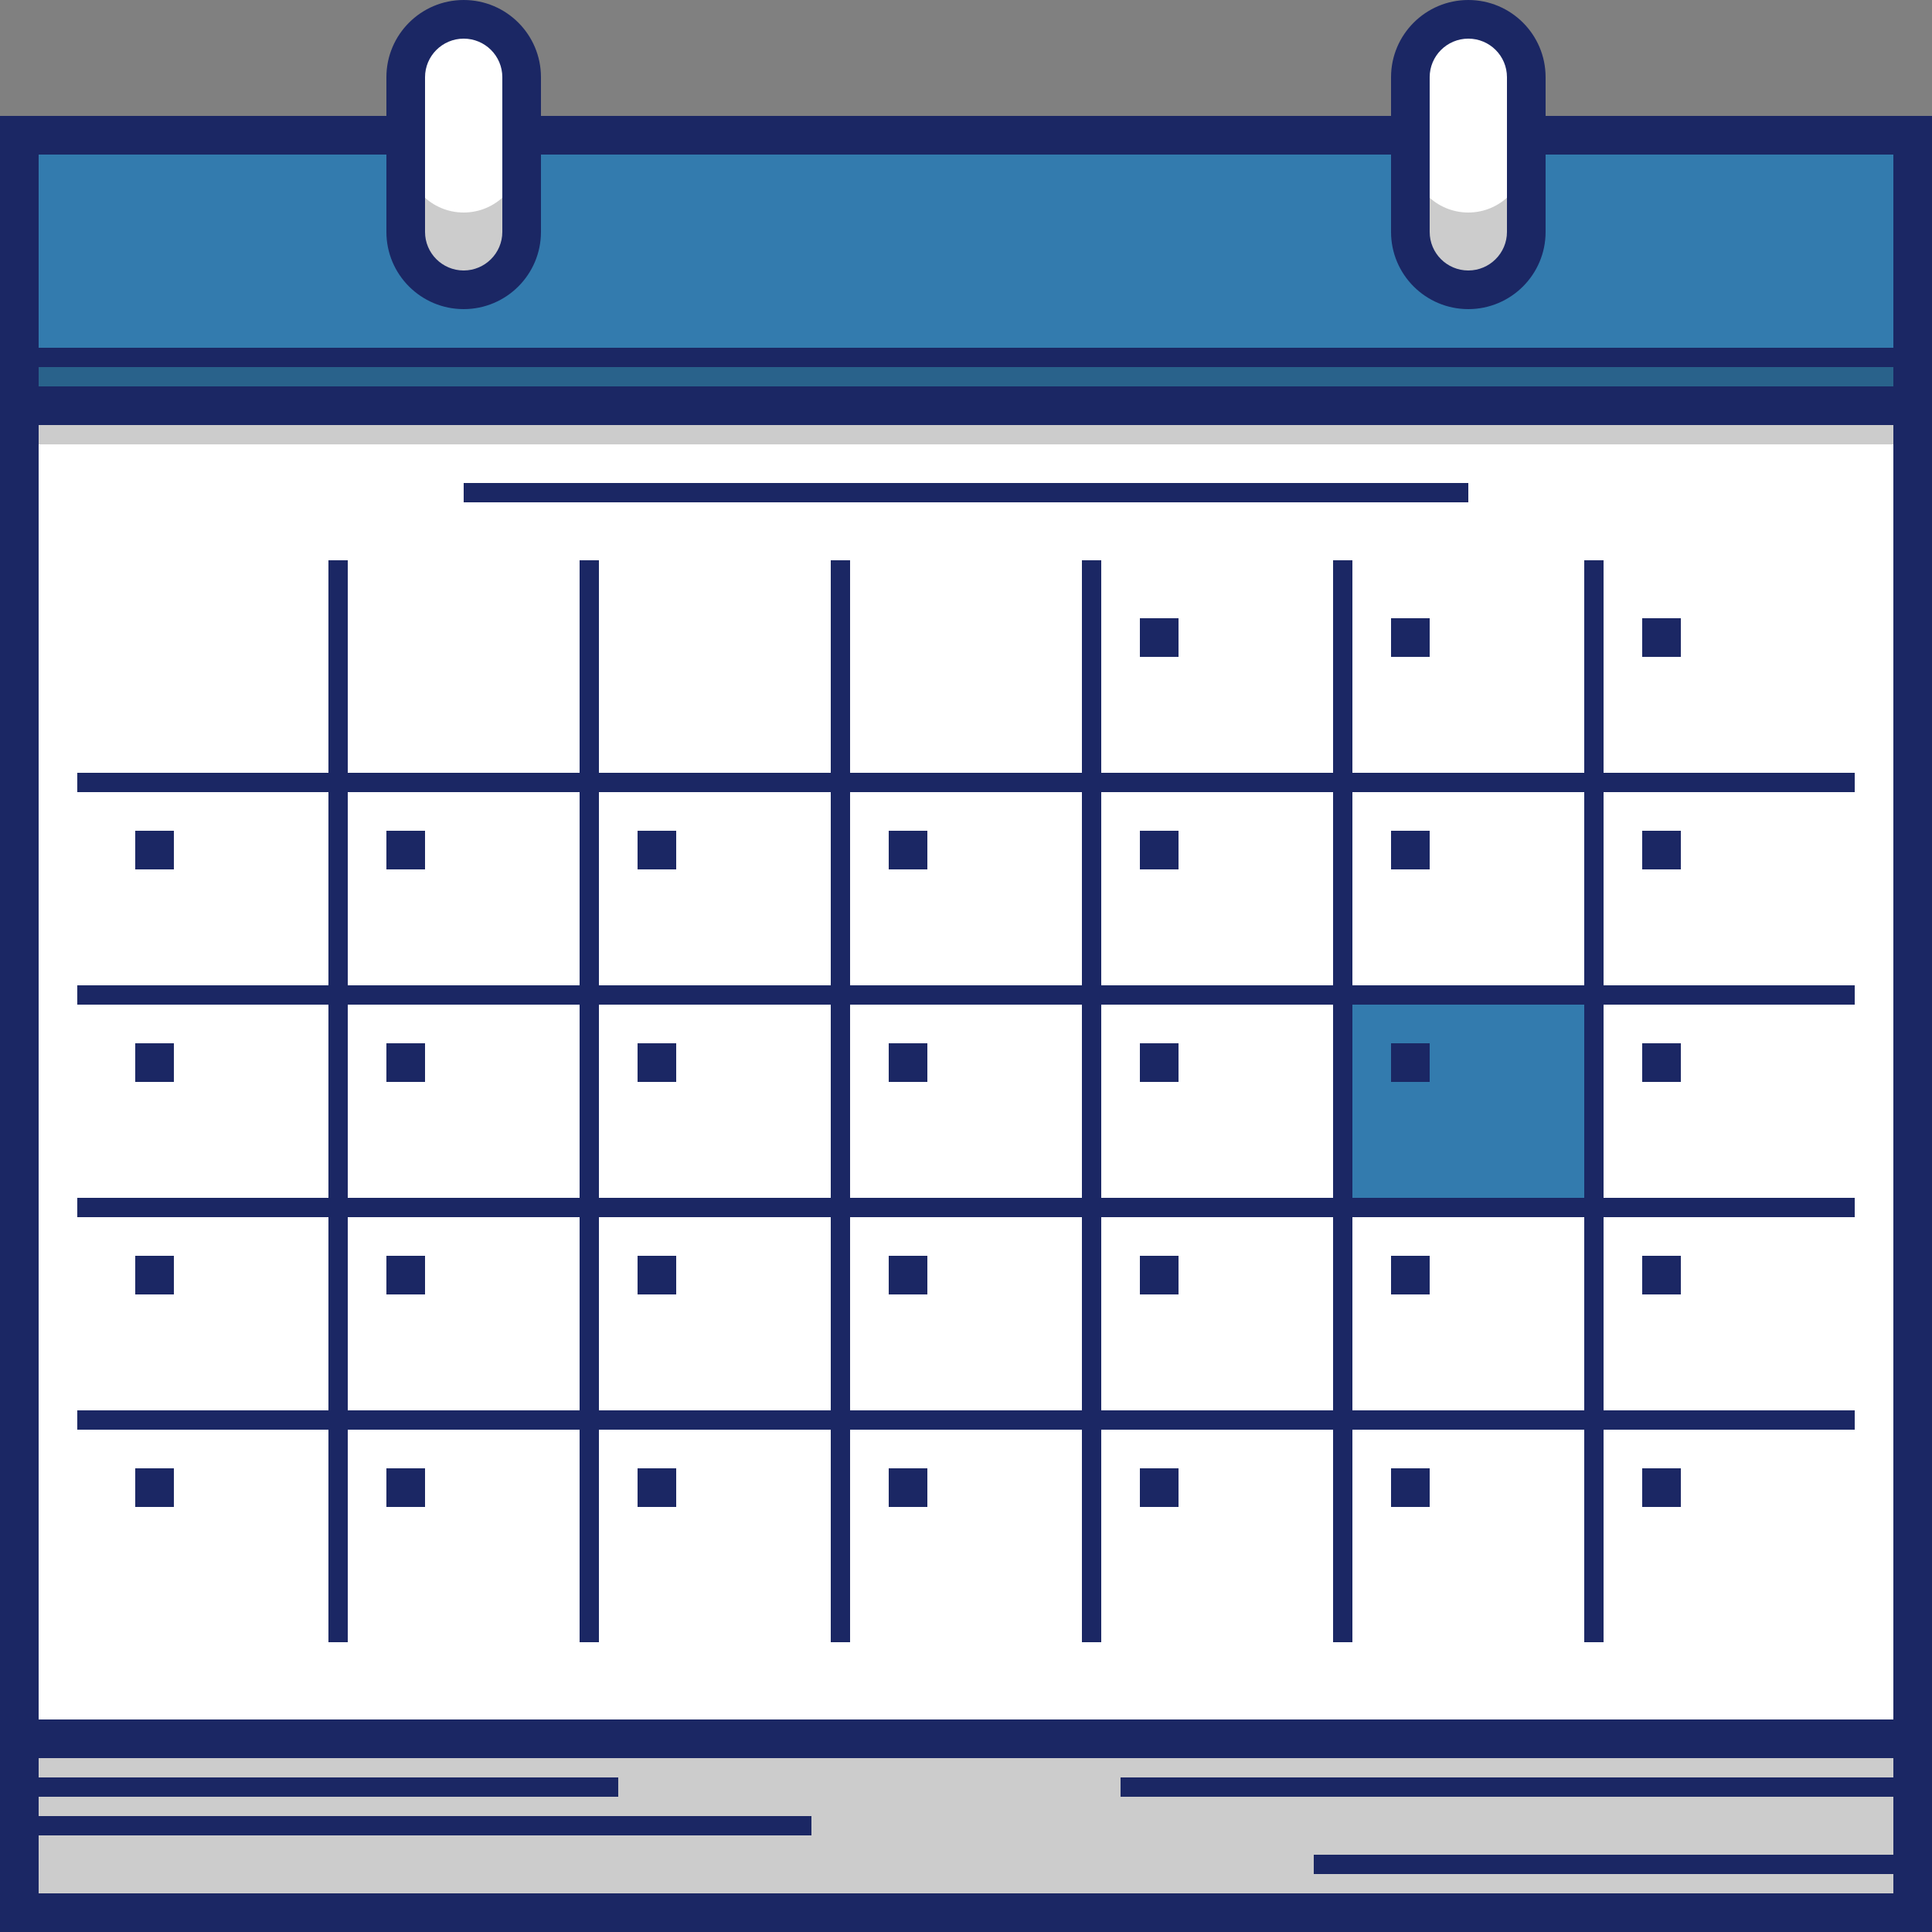
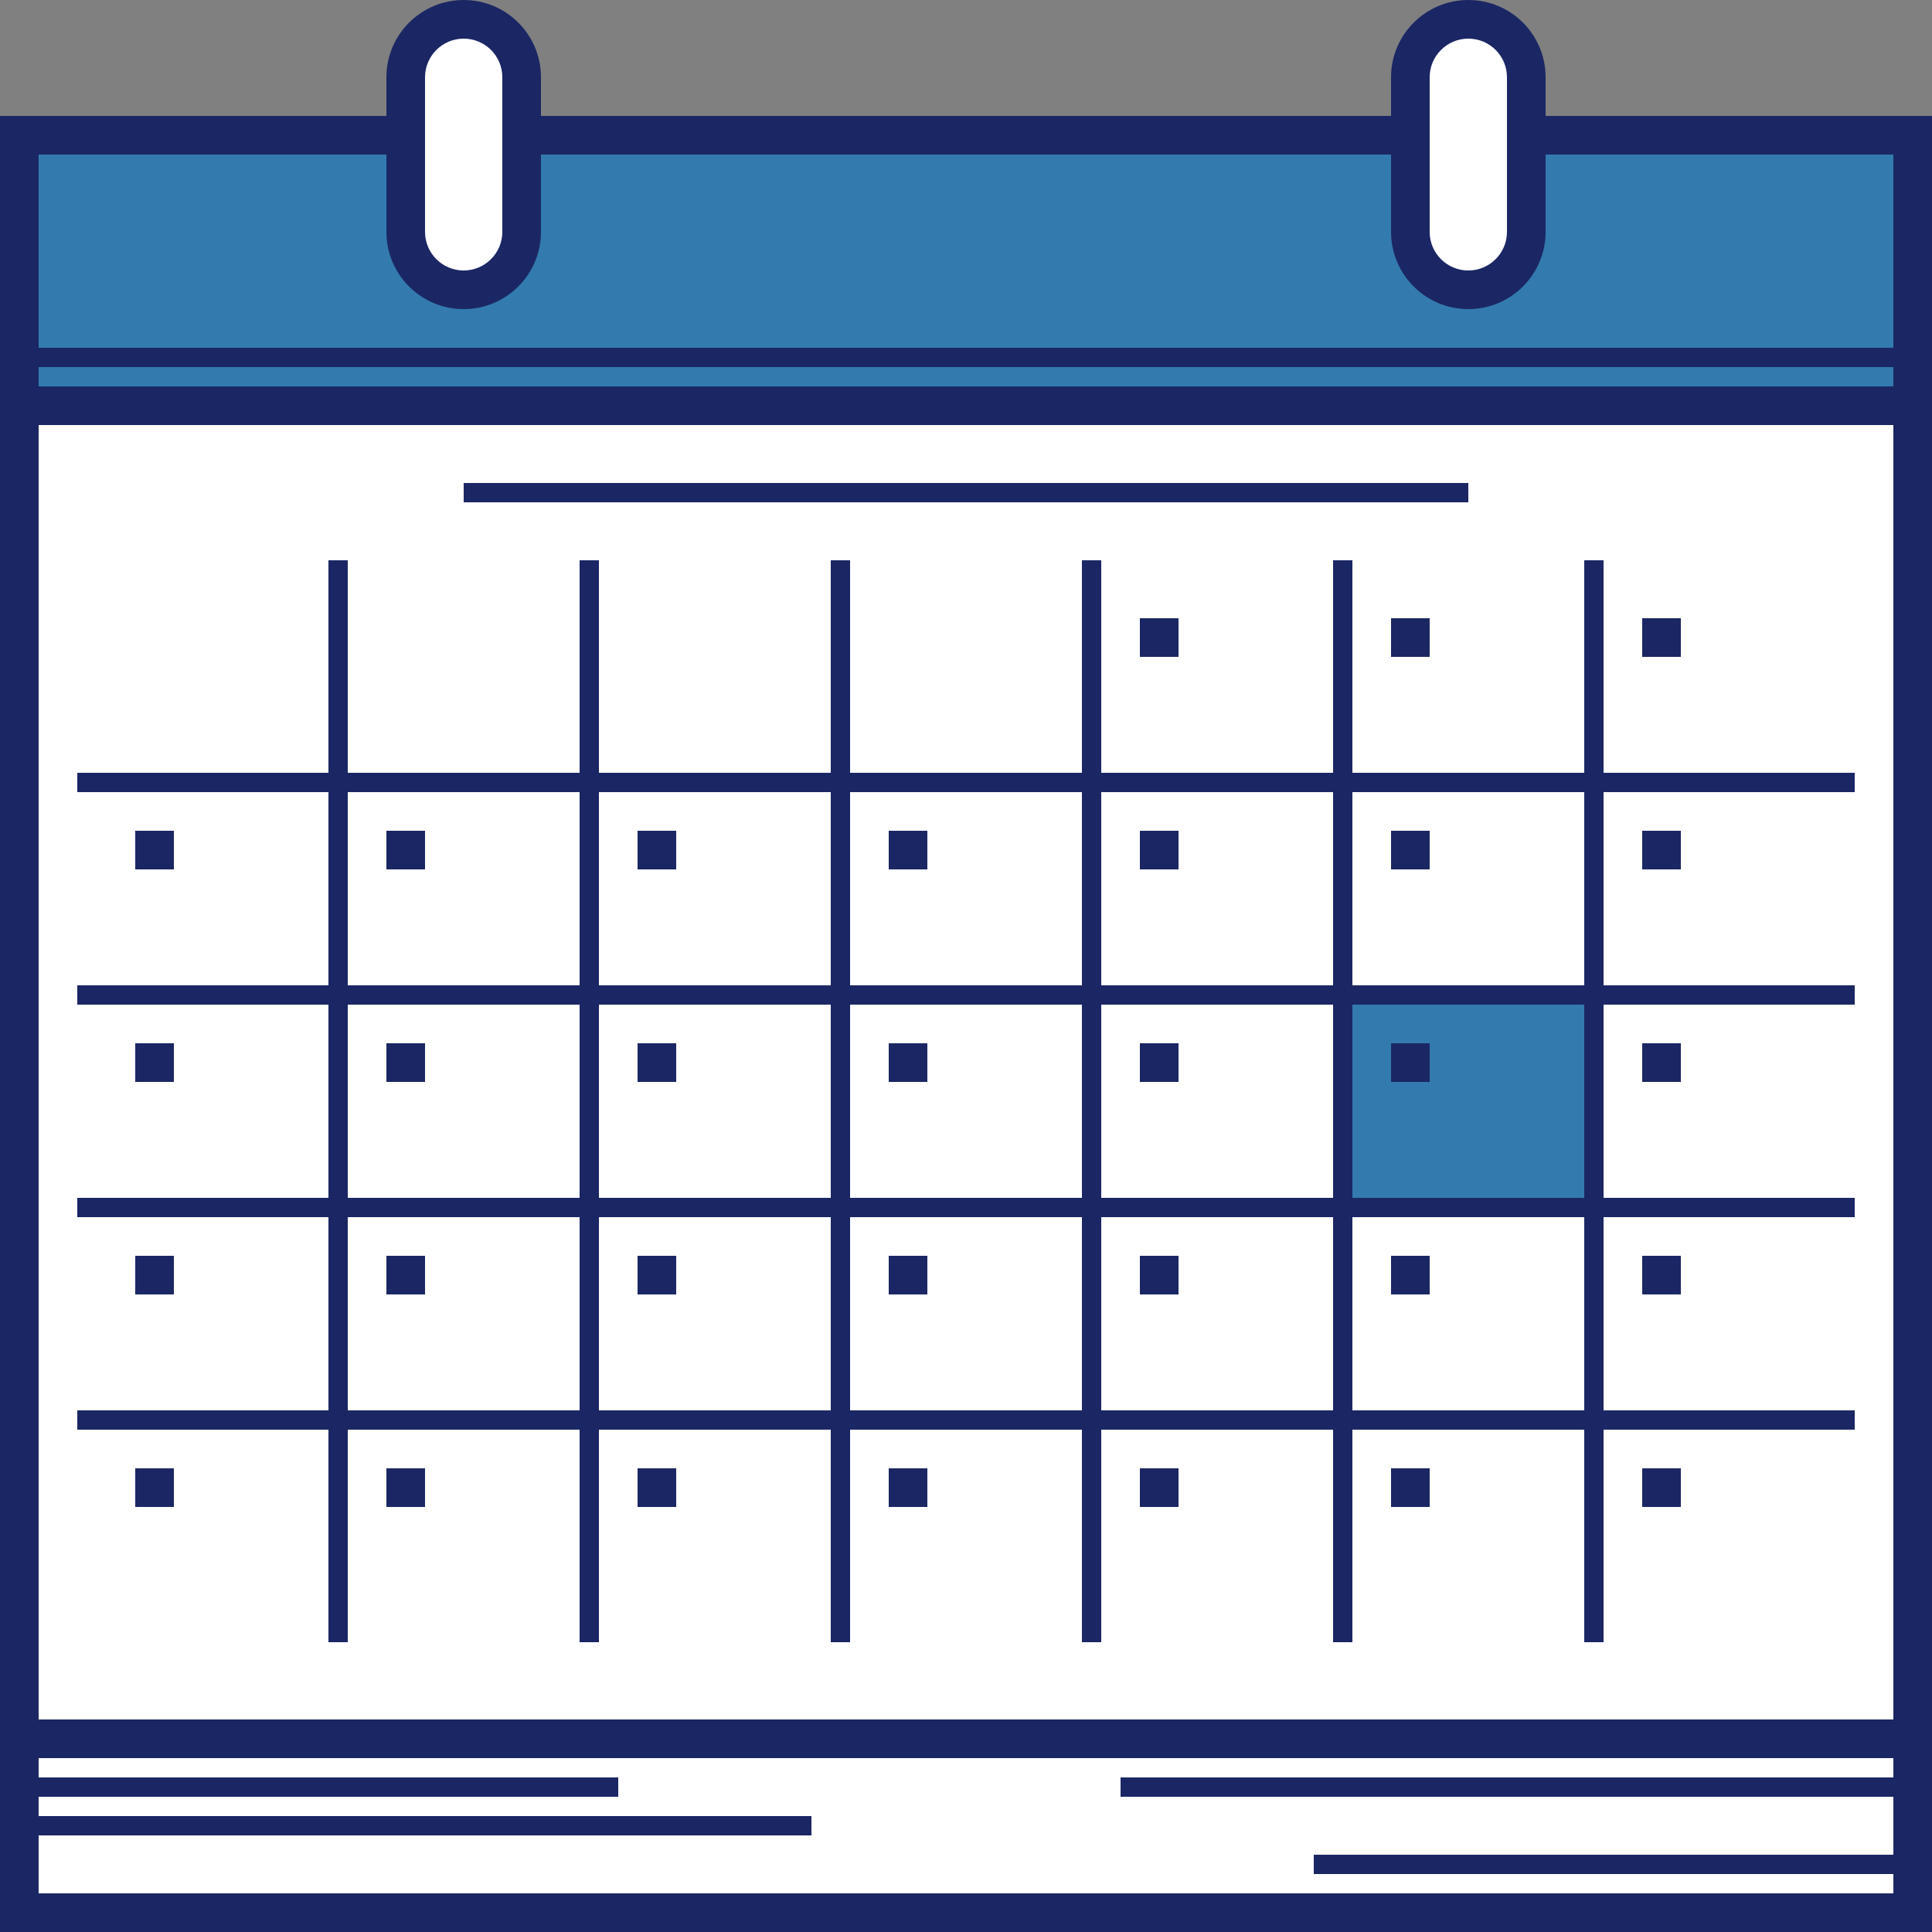
<svg xmlns="http://www.w3.org/2000/svg" width="100" height="100" viewBox="0 0 100 100">
  <rect x="0" y="0" width="100" height="100" fill="#808080" stroke="none" />
  <g fill="none" fill-rule="evenodd">
    <path fill="#FFF" fill-rule="nonzero" d="M0,21 L100,21 L100,100 L0,100 L0,21 Z M21,4.003 C21,2.345 22.347,1 24,1 C25.657,1 27,2.342 27,4.003 L27,11.997 C27,13.655 25.653,15 24,15 C22.343,15 21,13.658 21,11.997 L21,4.003 Z M73,4.003 C73,2.345 74.347,1 76,1 C77.657,1 79,2.342 79,4.003 L79,11.997 C79,13.655 77.653,15 76,15 C74.343,15 73,13.658 73,11.997 L73,4.003 Z" />
    <path fill="#337BAE" d="M79,6 L100,6 L100,21 L0,21 L0,6 L21,6 L21,11.997 C21,13.658 22.343,15 24,15 C25.653,15 27,13.655 27,11.997 L27,6 L73,6 L73,11.997 C73,13.658 74.343,15 76,15 C77.653,15 79,13.655 79,11.997 L79,6 Z M69,51 L83,51 L83,63 L69,63 L69,51 Z" />
-     <path fill="#000" d="M79,4.003 L79,11.997 C79,13.655 77.653,15 76,15 C74.343,15 73,13.658 73,11.997 L73,6 L73,7.997 C73,9.658 74.343,11 76,11 C77.653,11 79,9.655 79,7.997 L79,4.003 Z M27,4.003 L27,11.997 C27,13.655 25.653,15 24,15 C22.343,15 21,13.658 21,11.997 L21,6 L21,7.997 C21,9.658 22.343,11 24,11 C25.653,11 27,9.655 27,7.997 L27,4.003 Z M1,90 L99,90 L99,99 L1,99 L1,90 Z M1,19 L99,19 L99,23 L1,23 L1,19 Z" opacity=".2" />
    <path fill="#1B2764" fill-rule="nonzero" d="M20,3.996 C20,1.789 21.795,0 24,0 C26.209,0 28,1.789 28,3.996 L28,6 L72,6 L72,3.996 C72,1.789 73.795,0 76,0 C78.209,0 80,1.789 80,3.996 L80,6 L100,6 L100,20 L100,22 L100,91 L100,98 L100,100 L98,100 L2,100 L0,100 L0,98 L0,91 L0,22 L0,20 L0,6 L20,6 L20,3.996 Z M20,8 L2,8 L2,18 L98,18 L98,8 L80,8 L80,12.004 C80,14.211 78.205,16 76,16 C73.791,16 72,14.211 72,12.004 L72,8 L28,8 L28,12.004 C28,14.211 26.205,16 24,16 C21.791,16 20,14.211 20,12.004 L20,8 Z M98,19 L2,19 L2,20 L98,20 L98,19 Z M2,22 L2,89 L98,89 L98,22 L2,22 Z M24,2 C22.898,2 22,2.896 22,3.996 L22,12.004 C22,13.106 22.895,14 24,14 C25.102,14 26,13.104 26,12.004 L26,3.996 C26,2.894 25.105,2 24,2 Z M74,3.996 L74,12.004 C74,13.106 74.895,14 76,14 C77.102,14 78,13.104 78,12.004 L78,3.996 C78,2.894 77.105,2 76,2 C74.898,2 74,2.896 74,3.996 Z M98,91 L2,91 L2,92 L32,92 L32,93 L2,93 L2,94 L42,94 L42,95 L2,95 L2,98 L98,98 L98,97 L68,97 L68,96 L98,96 L98,93 L58,93 L58,92 L98,92 L98,91 Z M17,29 L18,29 L18,40 L30,40 L30,29 L31,29 L31,40 L43,40 L43,29 L44,29 L44,40 L56,40 L56,29 L57,29 L57,40 L69,40 L69,29 L70,29 L70,40 L82,40 L82,29 L83,29 L83,40 L96,40 L96,41 L83,41 L83,51 L96,51 L96,52 L83,52 L83,62 L96,62 L96,63 L83,63 L83,73 L96,73 L96,74 L83,74 L83,85 L82,85 L82,74 L70,74 L70,85 L69,85 L69,74 L57,74 L57,85 L56,85 L56,74 L44,74 L44,85 L43,85 L43,74 L31,74 L31,85 L30,85 L30,74 L18,74 L18,85 L17,85 L17,74 L4,74 L4,73 L17,73 L17,63 L4,63 L4,62 L17,62 L17,52 L4,52 L4,51 L17,51 L17,41 L4,41 L4,40 L17,40 L17,29 Z M82,73 L82,63 L70,63 L70,73 L82,73 Z M82,62 L82,52 L70,52 L70,62 L82,62 Z M82,51 L82,41 L70,41 L70,51 L82,51 Z M57,41 L57,51 L69,51 L69,41 L57,41 Z M57,52 L57,62 L69,62 L69,52 L57,52 Z M57,63 L57,73 L69,73 L69,63 L57,63 Z M56,73 L56,63 L44,63 L44,73 L56,73 Z M56,62 L56,52 L44,52 L44,62 L56,62 Z M56,51 L56,41 L44,41 L44,51 L56,51 Z M31,41 L31,51 L43,51 L43,41 L31,41 Z M31,52 L31,62 L43,62 L43,52 L31,52 Z M31,63 L31,73 L43,73 L43,63 L31,63 Z M30,73 L30,63 L18,63 L18,73 L30,73 Z M30,62 L30,52 L18,52 L18,62 L30,62 Z M30,51 L30,41 L18,41 L18,51 L30,51 Z M72,65 L74,65 L74,67 L72,67 L72,65 Z M74,54 L74,56 L72,56 L72,54 L74,54 Z M72,43 L74,43 L74,45 L72,45 L72,43 Z M61,43 L61,45 L59,45 L59,43 L61,43 Z M59,54 L61,54 L61,56 L59,56 L59,54 Z M61,65 L61,67 L59,67 L59,65 L61,65 Z M46,65 L48,65 L48,67 L46,67 L46,65 Z M48,54 L48,56 L46,56 L46,54 L48,54 Z M46,43 L48,43 L48,45 L46,45 L46,43 Z M35,43 L35,45 L33,45 L33,43 L35,43 Z M33,54 L35,54 L35,56 L33,56 L33,54 Z M35,65 L35,67 L33,67 L33,65 L35,65 Z M20,65 L22,65 L22,67 L20,67 L20,65 Z M22,54 L22,56 L20,56 L20,54 L22,54 Z M20,43 L22,43 L22,45 L20,45 L20,43 Z M76,25 L76,26 L24,26 L24,25 L76,25 Z M59,32 L61,32 L61,34 L59,34 L59,32 Z M74,32 L74,34 L72,34 L72,32 L74,32 Z M85,32 L87,32 L87,34 L85,34 L85,32 Z M9,43 L9,45 L7,45 L7,43 L9,43 Z M87,43 L87,45 L85,45 L85,43 L87,43 Z M7,54 L9,54 L9,56 L7,56 L7,54 Z M85,54 L87,54 L87,56 L85,56 L85,54 Z M9,65 L9,67 L7,67 L7,65 L9,65 Z M87,65 L87,67 L85,67 L85,65 L87,65 Z M7,76 L9,76 L9,78 L7,78 L7,76 Z M22,76 L22,78 L20,78 L20,76 L22,76 Z M33,76 L35,76 L35,78 L33,78 L33,76 Z M48,76 L48,78 L46,78 L46,76 L48,76 Z M59,76 L61,76 L61,78 L59,78 L59,76 Z M74,76 L74,78 L72,78 L72,76 L74,76 Z M85,76 L87,76 L87,78 L85,78 L85,76 Z" />
  </g>
</svg>